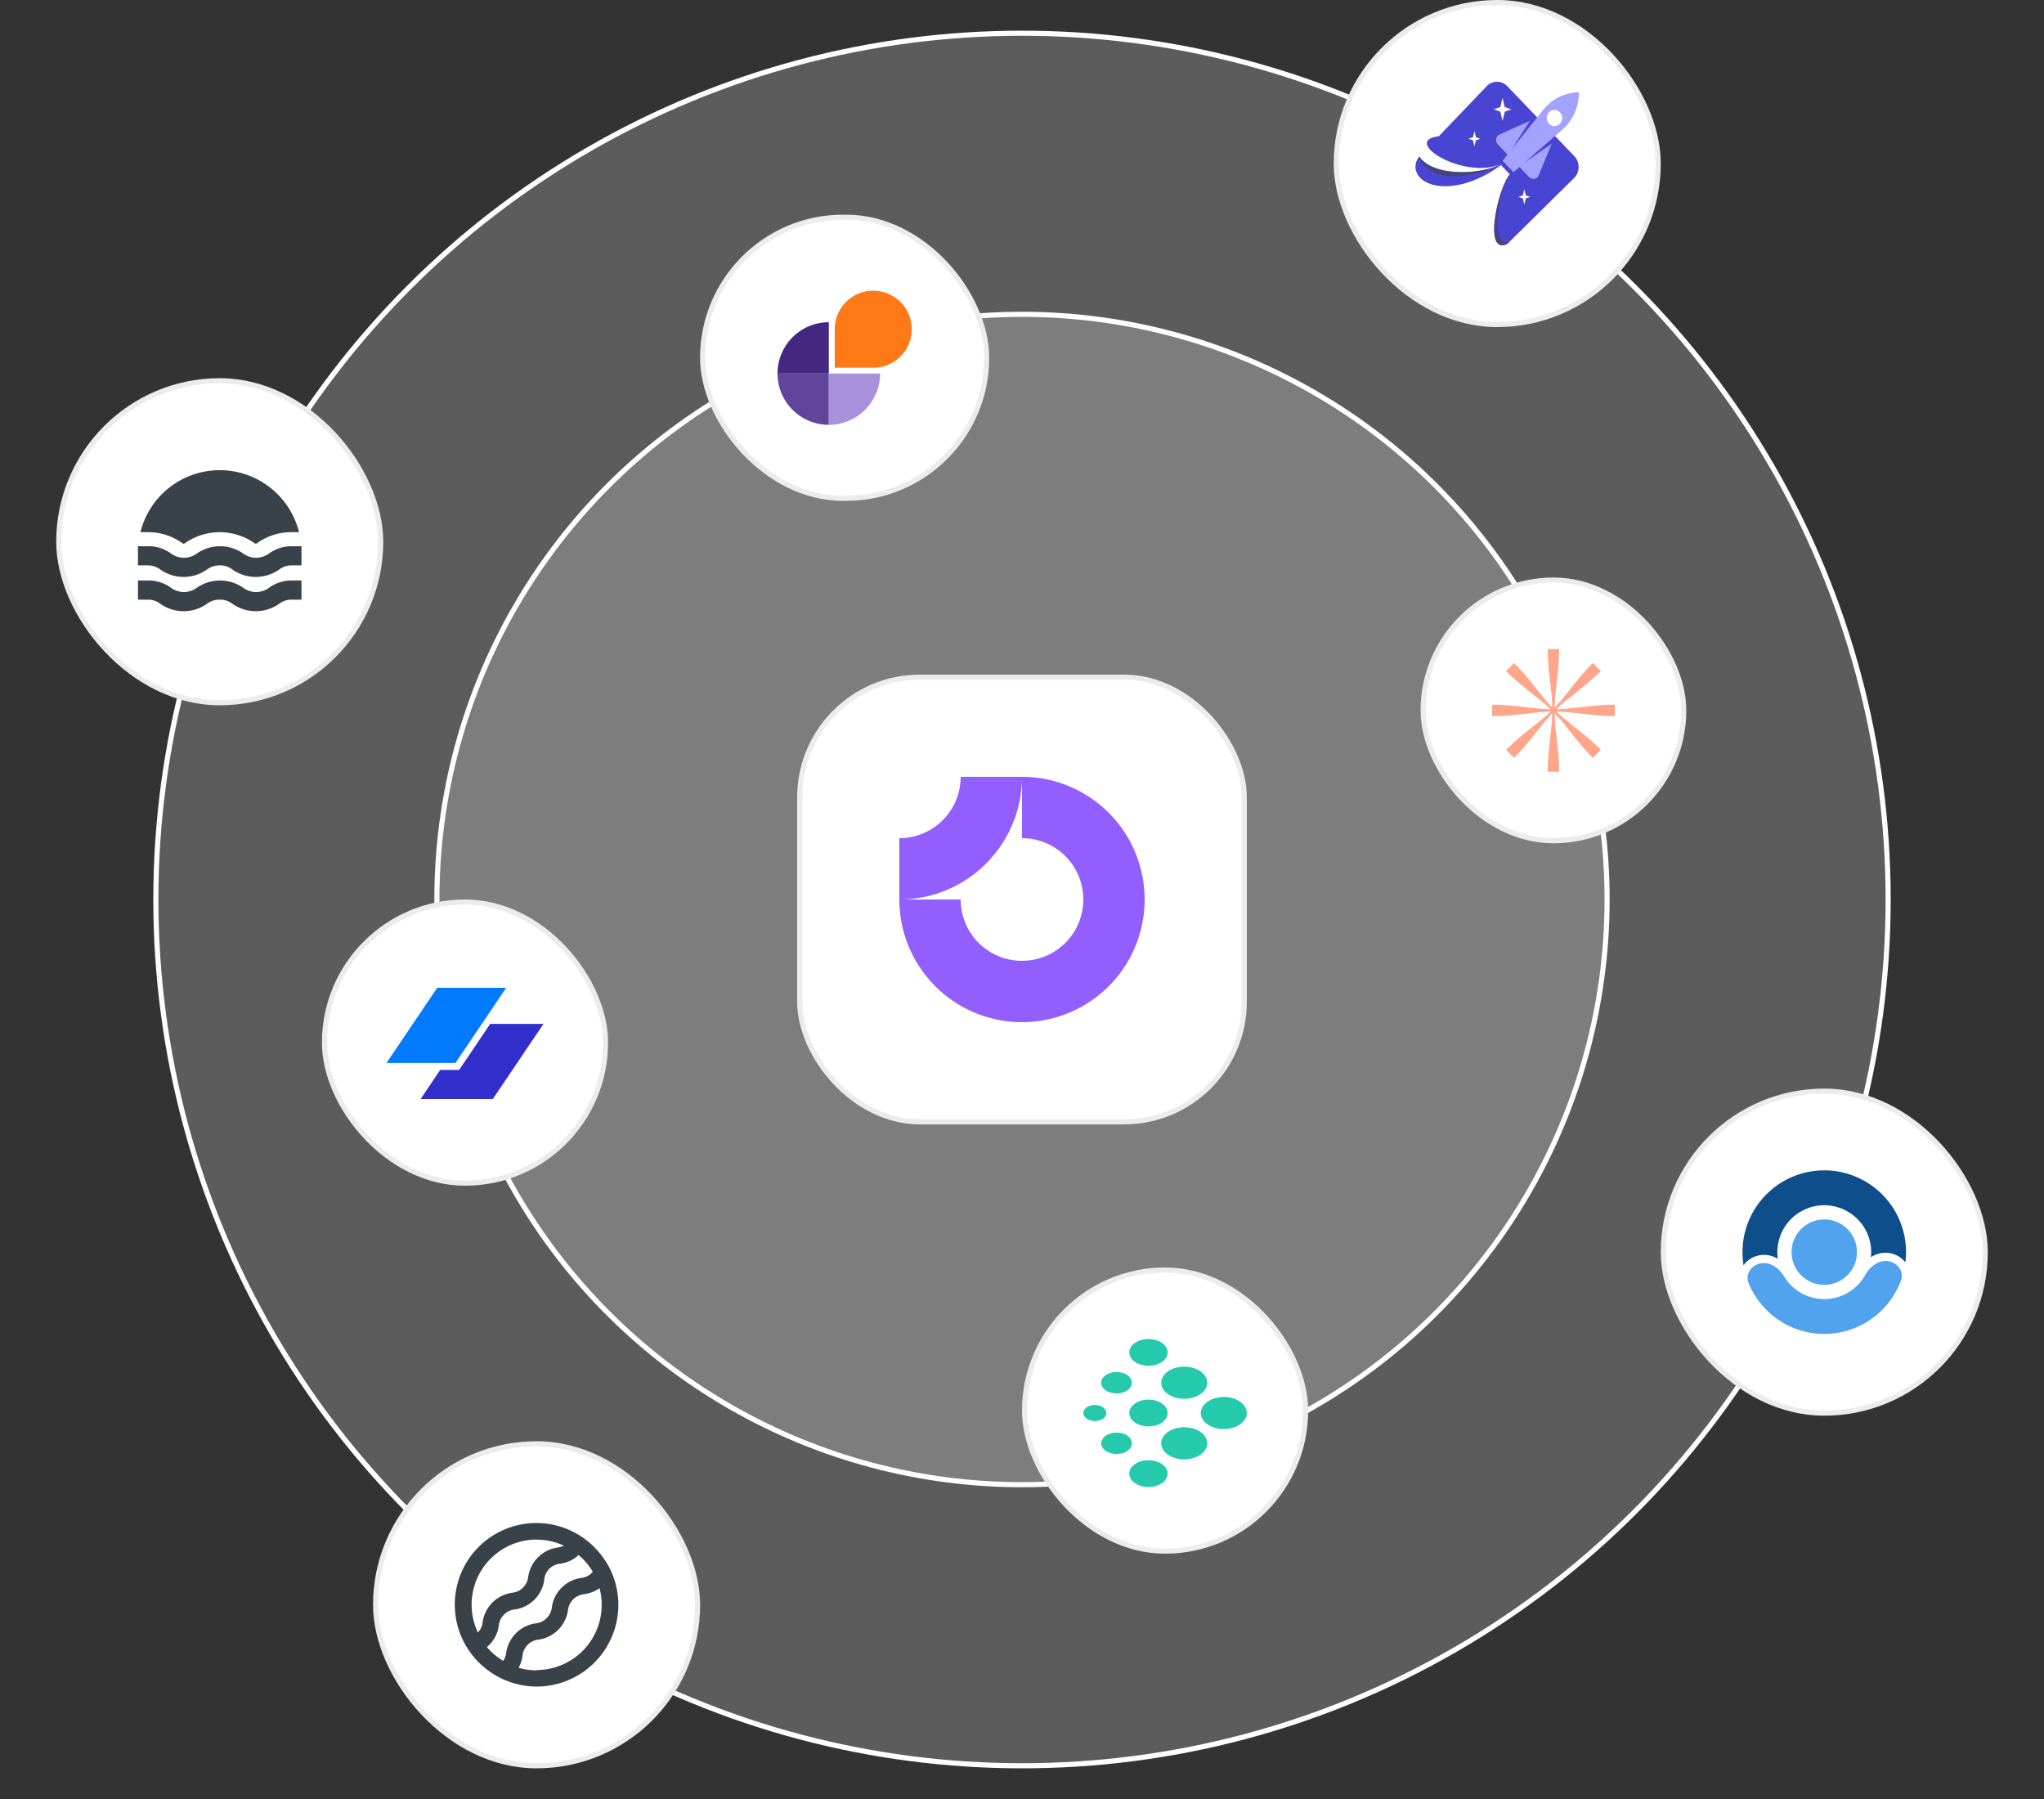
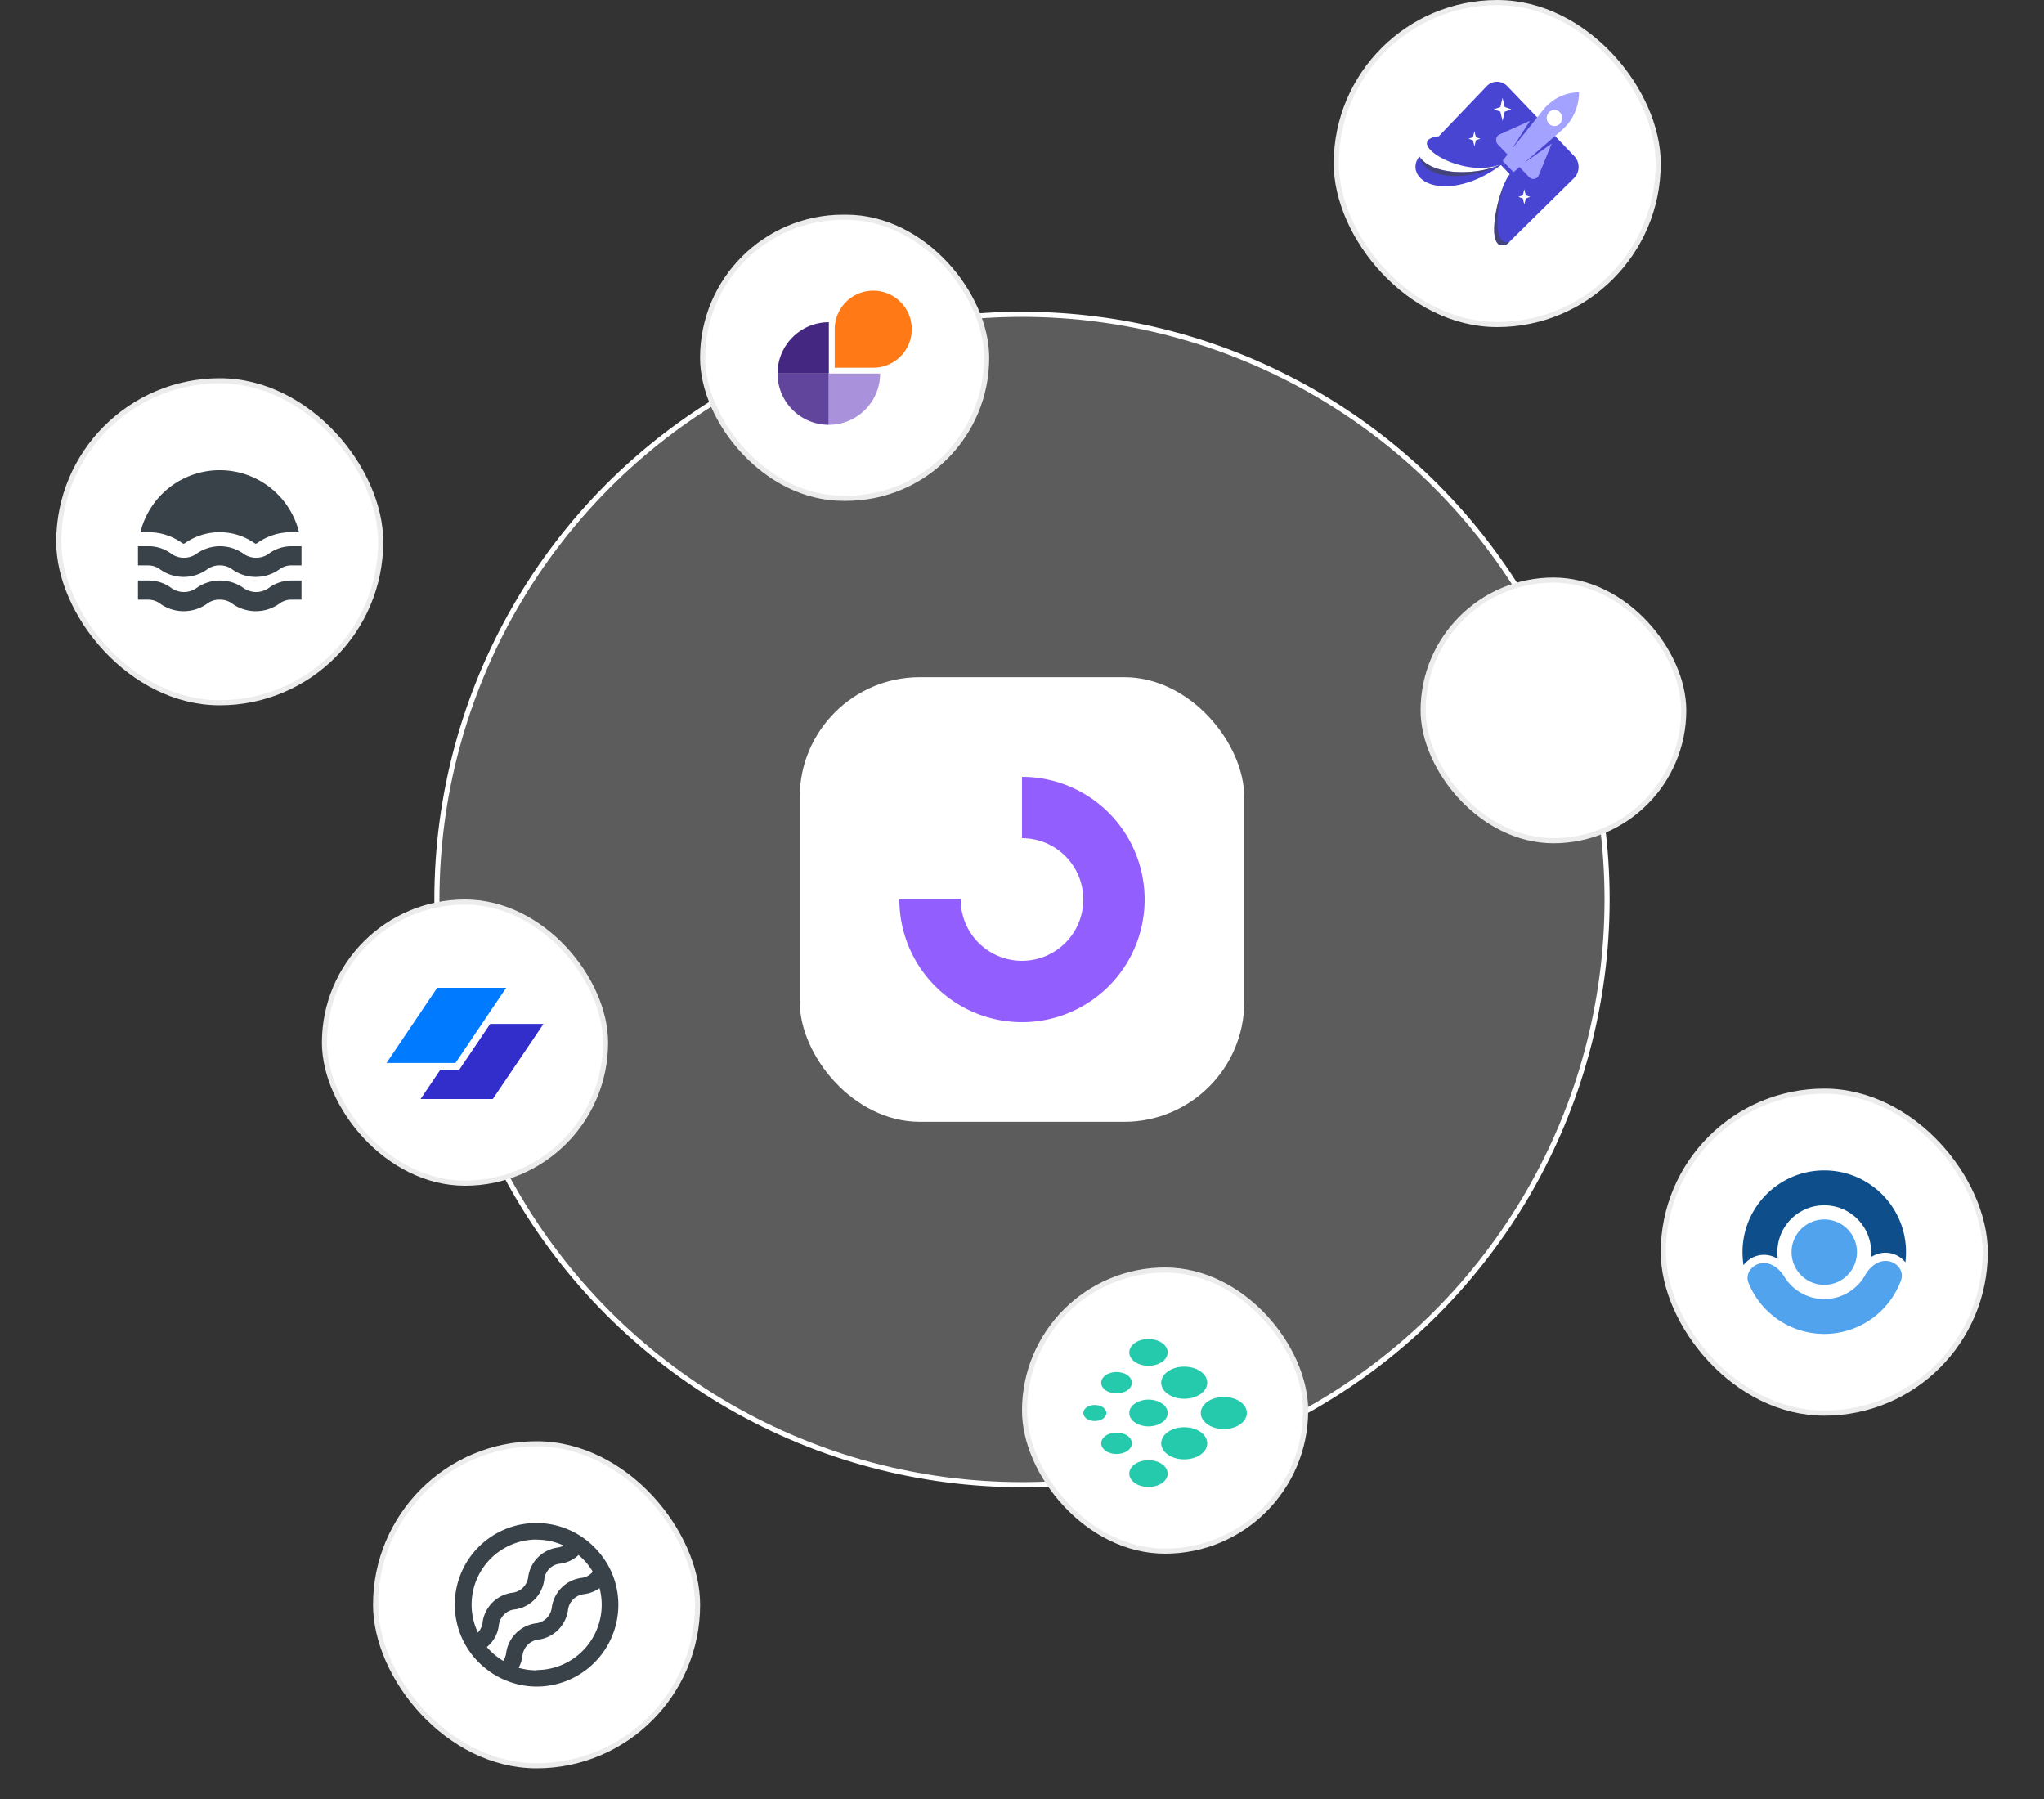
<svg xmlns="http://www.w3.org/2000/svg" width="400" height="352" fill="none">
  <rect width="100%" height="100%" fill="#333333" stroke="none" />
-   <circle cx="200" cy="176" r="169.5" fill="#fff" fill-opacity=".2" stroke="#fff" />
  <circle cx="200" cy="176" r="114.5" fill="#fff" fill-opacity=".2" stroke="#fff" />
  <rect width="63" height="63" x="261.5" y=".5" fill="#fff" rx="31.5" />
  <rect width="63" height="63" x="261.5" y=".5" stroke="#ECECEC" rx="31.5" />
  <path fill="#4845D2" fill-rule="evenodd" d="M294.985 16.877a2.783 2.783 0 0 0-4.057 0l-9.346 9.767-.008-.002-.029.003.036.018c-1.64.18-2.336.695-2.343 1.355.002.246.099.512.276.787l-.008.01c1.49 2.348 8.874 5.445 14.098 3.346-3.915 2.045-13.135 2.45-15.843-1.52a3.072 3.072 0 0 0-.742 2.378c.715 4.118 8.714 5.242 16.712-.726l1.731 1.808c-2.154 2.312-5.335 15.737-.608 13.687.112-.08.207-.15.337-.253l.21-.208-.036.01 12.66-12.485c1.176-1.16 1.202-3.104.059-4.298l-13.099-13.677Zm-1.379 4.069.433-1.808.432 1.808 1.298.452-1.298.452-.432 1.807-.433-1.807-1.298-.452 1.298-.452Zm-5.356 5.901.289-1.205.288 1.205.865.302-.865.301-.288 1.205-.289-1.205-.865-.301.865-.302Zm10.047 10.167-.289 1.205-.865.301.865.302.289 1.205.288-1.205.866-.302-.866-.301-.288-1.205Z" clip-rule="evenodd" />
  <path fill="#A3A2FF" fill-rule="evenodd" d="M309 18.073c-2.707 0-5.273 1.256-7.006 3.428l-6.165 7.727 3.56-5.577-5.909 2.645c-.75.336-.938 1.357-.361 1.96l1.901 1.986-.97 1.217 2.135 2.23 1.165-1.013 1.902 1.986c.577.603 1.555.406 1.876-.378l2.532-6.171-5.339 3.718 7.397-6.44c2.08-1.81 3.282-4.49 3.282-7.317Zm-5.873 6.136a1.464 1.464 0 0 0 2.135 0c.59-.616.59-1.615 0-2.231a1.464 1.464 0 0 0-2.135 0 1.627 1.627 0 0 0 0 2.23Z" clip-rule="evenodd" />
  <path fill="#424242" d="M277.692 30.537c1.414 5.061 10.012 4.797 15.91 1.625-3.95 2.062-13.293 2.456-15.91-1.625Zm17.162 17.251c-3.983 1.727-2.351-7.533-.451-11.873-1.385 3.857-2.568 12.361.998 11.412l-.211.208a7.36 7.36 0 0 1-.336.253Z" opacity=".6" />
  <rect width="63" height="63" x="11.5" y="74.5" fill="#fff" rx="31.5" />
  <rect width="63" height="63" x="11.5" y="74.5" stroke="#ECECEC" rx="31.5" />
  <path fill="#394149" d="M27.479 104.133a15.993 15.993 0 0 1 31.042 0h-1.402a11.321 11.321 0 0 0-6.624 2.021 3.44 3.44 0 0 1-.35.222h-.164a3.438 3.438 0 0 1-.35-.222 11.882 11.882 0 0 0-13.261 0c-.112.081-.23.155-.35.222h-.164a3.44 3.44 0 0 1-.35-.222 11.321 11.321 0 0 0-6.625-2.021h-1.402Zm27.117 7.325a3.936 3.936 0 0 1 2.523-.83H59v-3.75h-1.881a7.462 7.462 0 0 0-4.475 1.425 4.252 4.252 0 0 1-5.047 0 7.946 7.946 0 0 0-9.078 0 4.252 4.252 0 0 1-5.047 0 7.454 7.454 0 0 0-4.533-1.425H27v3.75h1.881a3.936 3.936 0 0 1 2.523.83 7.92 7.92 0 0 0 9.067 0 3.961 3.961 0 0 1 2.523-.83 3.916 3.916 0 0 1 2.524.83 7.946 7.946 0 0 0 9.078 0Zm0 6.706a3.942 3.942 0 0 1 2.523-.83H59v-3.75h-1.881a7.456 7.456 0 0 0-4.475 1.426 4.258 4.258 0 0 1-5.047 0 7.94 7.94 0 0 0-9.078 0 4.258 4.258 0 0 1-5.047 0 7.455 7.455 0 0 0-4.533-1.426H27v3.75h1.881a3.941 3.941 0 0 1 2.523.83 7.92 7.92 0 0 0 9.067 0 3.961 3.961 0 0 1 2.523-.83 3.916 3.916 0 0 1 2.524.83 7.946 7.946 0 0 0 9.078 0Z" />
  <rect width="63" height="63" x="325.5" y="213.5" fill="#fff" rx="31.5" />
  <rect width="63" height="63" x="325.5" y="213.5" stroke="#ECECEC" rx="31.5" />
  <path fill="#51A3EE" d="M357 251.4a6.4 6.4 0 0 1-6.4-6.4 6.4 6.4 0 0 1 6.4-6.4 6.4 6.4 0 0 1 6.4 6.4 6.4 6.4 0 0 1-6.4 6.4Z" />
  <path fill="#51A3EE" d="M344.601 247.186c-1.855.327-3.126 2.119-2.414 3.862a16.004 16.004 0 0 0 15.092 9.95 16.003 16.003 0 0 0 14.736-10.47c.65-1.768-.683-3.514-2.548-3.776s-3.539 1.096-4.46 2.738a9.178 9.178 0 0 1-15.853.277c-.978-1.609-2.698-2.908-4.553-2.581Z" />
  <path fill="#0E4F8B" d="M372.876 246.999c.082-.655.124-1.322.124-1.999 0-8.837-7.163-16-16-16s-16 7.163-16 16c0 .869.069 1.722.203 2.553a4.991 4.991 0 0 1 3.12-1.942c1.341-.237 2.559.088 3.589.696a9.18 9.18 0 1 1 18.215-.318c1.009-.643 2.215-1.011 3.563-.821a4.99 4.99 0 0 1 3.186 1.831Z" />
  <rect width="55" height="55" x="200.5" y="248.5" fill="#fff" rx="27.5" />
  <rect width="55" height="55" x="200.5" y="248.5" stroke="#ECECEC" rx="27.5" />
  <g fill="#25CAAC" clip-path="url(#a)">
    <path d="M216.378 283.886c1.174.819 3.076.819 4.25 0 1.173-.818 1.173-2.145 0-2.964-1.174-.818-3.076-.818-4.25 0-1.173.819-1.173 2.146 0 2.964Zm12.18-11.115c1.76 1.228 4.614 1.228 6.374 0 1.76-1.228 1.76-3.218 0-4.446-1.76-1.228-4.614-1.228-6.374 0-1.76 1.228-1.76 3.218 0 4.446Zm-6.466 5.558c1.467 1.023 3.845 1.023 5.312 0s1.467-2.682 0-3.705c-1.467-1.023-3.845-1.023-5.312 0s-1.467 2.682 0 3.705Zm-9.432-.741c.88.614 2.307.614 3.187 0 .88-.614.88-1.609 0-2.223-.88-.614-2.307-.614-3.187 0-.88.614-.88 1.609 0 2.223Zm9.432-11.116c1.467 1.024 3.845 1.024 5.312 0 1.467-1.023 1.467-2.682 0-3.705-1.467-1.023-3.845-1.023-5.312 0s-1.467 2.682 0 3.705Zm-5.714 5.558c1.174.819 3.076.819 4.25 0 1.173-.818 1.173-2.145 0-2.964-1.174-.818-3.076-.818-4.25 0-1.173.819-1.173 2.146 0 2.964Zm5.714 18.155c1.467 1.023 3.845 1.023 5.312 0s1.467-2.682 0-3.705c-1.467-1.023-3.845-1.023-5.312 0s-1.467 2.682 0 3.705Zm14.213-11.486c1.761 1.228 4.615 1.228 6.375 0 1.76-1.228 1.76-3.218 0-4.446-1.76-1.228-4.614-1.228-6.375 0-1.76 1.228-1.76 3.218 0 4.446Zm-7.747 5.928c1.76 1.228 4.614 1.228 6.374 0 1.76-1.227 1.76-3.218 0-4.446-1.76-1.227-4.614-1.227-6.374 0-1.76 1.228-1.76 3.219 0 4.446Z" />
  </g>
  <rect width="55" height="55" x="63.5" y="176.5" fill="#fff" rx="27.5" />
  <rect width="55" height="55" x="63.5" y="176.5" stroke="#ECECEC" rx="27.5" />
  <path fill="#007AFF" d="M85.56 193.28h13.492l-9.92 14.703H75.64l9.92-14.703Z" />
  <path fill="#312ECB" d="m86.15 209.345-3.842 5.695H96.44l9.92-14.703H95.93l-6.078 9.008H86.15Z" />
  <rect width="55.583" height="55" x="137.5" y="42.5" fill="#fff" rx="27.5" />
  <rect width="55.583" height="55" x="137.5" y="42.5" stroke="#ECECEC" rx="27.5" />
  <path fill="#442781" d="M152.158 73.086a10.03 10.03 0 0 1 2.94-7.099 10.037 10.037 0 0 1 7.099-2.94v10.039h-10.039Z" />
  <path fill="#61459C" d="M152.158 73.086a10.03 10.03 0 0 0 2.94 7.099 10.037 10.037 0 0 0 7.099 2.94v-10.04h-10.039Z" />
  <path fill="#A992DB" d="M172.236 73.086a10.05 10.05 0 0 1-2.94 7.099 10.048 10.048 0 0 1-7.099 2.94v-10.04h10.039Z" />
  <path fill="#FF7917" d="M178.426 64.413a7.538 7.538 0 0 1-7.538 7.538h-7.538v-7.538a7.538 7.538 0 0 1 15.076 0Z" />
  <rect width="63.009" height="63" x="73.5" y="282.5" fill="#fff" rx="31.5" />
  <rect width="63.009" height="63" x="73.5" y="282.5" stroke="#ECECEC" rx="31.5" />
  <path fill="#394149" d="M119.688 307.665a15.648 15.648 0 0 0-2.36-3.8 15.981 15.981 0 0 0-11.696-5.851 15.961 15.961 0 0 0-15.683 10.528 15.963 15.963 0 0 0 5.338 18.119 15.45 15.45 0 0 0 3.776 2.159 15.795 15.795 0 0 0 5.982 1.18 16 16 0 0 0 15.964-15.988 15.806 15.806 0 0 0-1.321-6.347Zm-14.655-6.407c1.843 0 3.663.402 5.334 1.18a5.197 5.197 0 0 1-1.275.366 6.76 6.76 0 0 0-5.722 5.722 3.538 3.538 0 0 1-3.198 3.127 6.763 6.763 0 0 0-5.722 5.722c-.07.77-.4 1.493-.932 2.053a12.742 12.742 0 0 1 11.527-18.194l-.012.024Zm-9.757 21.014c.141-.13.283-.248.425-.39a6.463 6.463 0 0 0 1.91-3.811 3.444 3.444 0 0 1 1.027-2.147 3.344 3.344 0 0 1 2.136-1.015 6.763 6.763 0 0 0 5.722-5.722 3.448 3.448 0 0 1 1.027-2.254 3.382 3.382 0 0 1 2.159-.979 6.473 6.473 0 0 0 3.54-1.687 12.38 12.38 0 0 1 2.784 3.28.995.995 0 0 1-.153.165 3.389 3.389 0 0 1-2.136 1.038 6.734 6.734 0 0 0-5.722 5.723 3.544 3.544 0 0 1-3.174 3.162 6.79 6.79 0 0 0-5.758 5.722 3.705 3.705 0 0 1-.578 1.617 12.865 12.865 0 0 1-3.21-2.702Zm9.757 4.554a12.8 12.8 0 0 1-3.539-.495 6.847 6.847 0 0 0 .755-2.36 3.54 3.54 0 0 1 3.162-3.162 6.76 6.76 0 0 0 5.734-5.723 3.542 3.542 0 0 1 3.162-3.162 6.726 6.726 0 0 0 3.021-1.18 12.772 12.772 0 0 1-6.675 14.696 12.775 12.775 0 0 1-5.62 1.327v.059Z" />
  <rect width="51" height="51" x="278.5" y="113.5" fill="#fff" rx="25.5" />
  <rect width="51" height="51" x="278.5" y="113.5" stroke="#ECECEC" rx="25.5" />
  <g clip-path="url(#b)">
-     <path fill="#FFA589" d="M303.371 133.644c-.236-2.025-.485-4.162-.485-6.644h2.228c0 2.454-.248 4.589-.484 6.615-.192 1.652-.376 3.232-.41 4.854 1.119-1.167 2.098-2.405 3.123-3.701 1.264-1.599 2.6-3.286 4.354-5.041l1.576 1.576c-1.735 1.735-3.42 3.069-5.02 4.335l-.001.001c-1.304 1.032-2.55 2.018-3.721 3.141 1.616-.034 3.184-.217 4.825-.409 2.025-.236 4.162-.485 6.644-.485v2.228c-2.454 0-4.589-.248-6.615-.484h-.002c-1.651-.192-3.23-.376-4.852-.41 1.166 1.118 2.403 2.097 3.699 3.121l.002.002c1.598 1.264 3.286 2.599 5.041 4.354l-1.576 1.576c-1.735-1.735-3.069-3.42-4.335-5.02l-.003-.004-.002-.003c-1.03-1.301-2.016-2.546-3.137-3.715.034 1.622.218 3.202.41 4.854.236 2.026.484 4.161.484 6.615h-2.228c0-2.482.249-4.619.485-6.644l.001-.003c.191-1.64.374-3.207.408-4.822-1.121 1.169-2.106 2.414-3.137 3.715l-.002.003-.003.004c-1.266 1.6-2.6 3.285-4.335 5.02l-1.576-1.576c1.755-1.755 3.443-3.09 5.041-4.354l.002-.002c1.296-1.024 2.533-2.003 3.699-3.121-1.622.034-3.202.218-4.854.41-2.026.236-4.161.484-6.615.484v-2.228c2.482 0 4.619.249 6.644.485 1.641.192 3.209.375 4.825.409-1.171-1.123-2.418-2.11-3.722-3.142-1.6-1.266-3.285-2.6-5.02-4.335l1.576-1.576c1.754 1.755 3.09 3.442 4.354 5.041 1.025 1.296 2.004 2.534 3.123 3.701-.034-1.615-.217-3.182-.408-4.822l-.001-.003Z" />
-   </g>
+     </g>
  <rect width="87" height="87" x="156.5" y="132.5" fill="#fff" rx="23.5" />
-   <rect width="87" height="87" x="156.5" y="132.5" stroke="#ECECEC" rx="23.5" />
  <g fill="#925EFE" fill-rule="evenodd" clip-path="url(#c)" clip-rule="evenodd">
    <path d="M206.667 166.022A12.007 12.007 0 0 0 200 164v-12a24.002 24.002 0 0 1 23.539 28.682 24.005 24.005 0 0 1-18.857 18.857 23.995 23.995 0 0 1-24.637-10.205A24.002 24.002 0 0 1 176 176h12c0 2.373.704 4.693 2.022 6.667a12 12 0 1 0 16.645-16.645Z" />
-     <path d="M188 152a12 12 0 0 1-12 12v12a23.996 23.996 0 0 0 22.173-14.816A23.996 23.996 0 0 0 200 152h-12Z" />
  </g>
  <defs>
    <clipPath id="a">
      <path fill="#fff" d="M212 262h32v28.952h-32z" />
    </clipPath>
    <clipPath id="b">
      <path fill="#fff" d="M292 127h24v24h-24z" />
    </clipPath>
    <clipPath id="c">
      <path fill="#fff" d="M176 152h48v48h-48z" />
    </clipPath>
  </defs>
</svg>